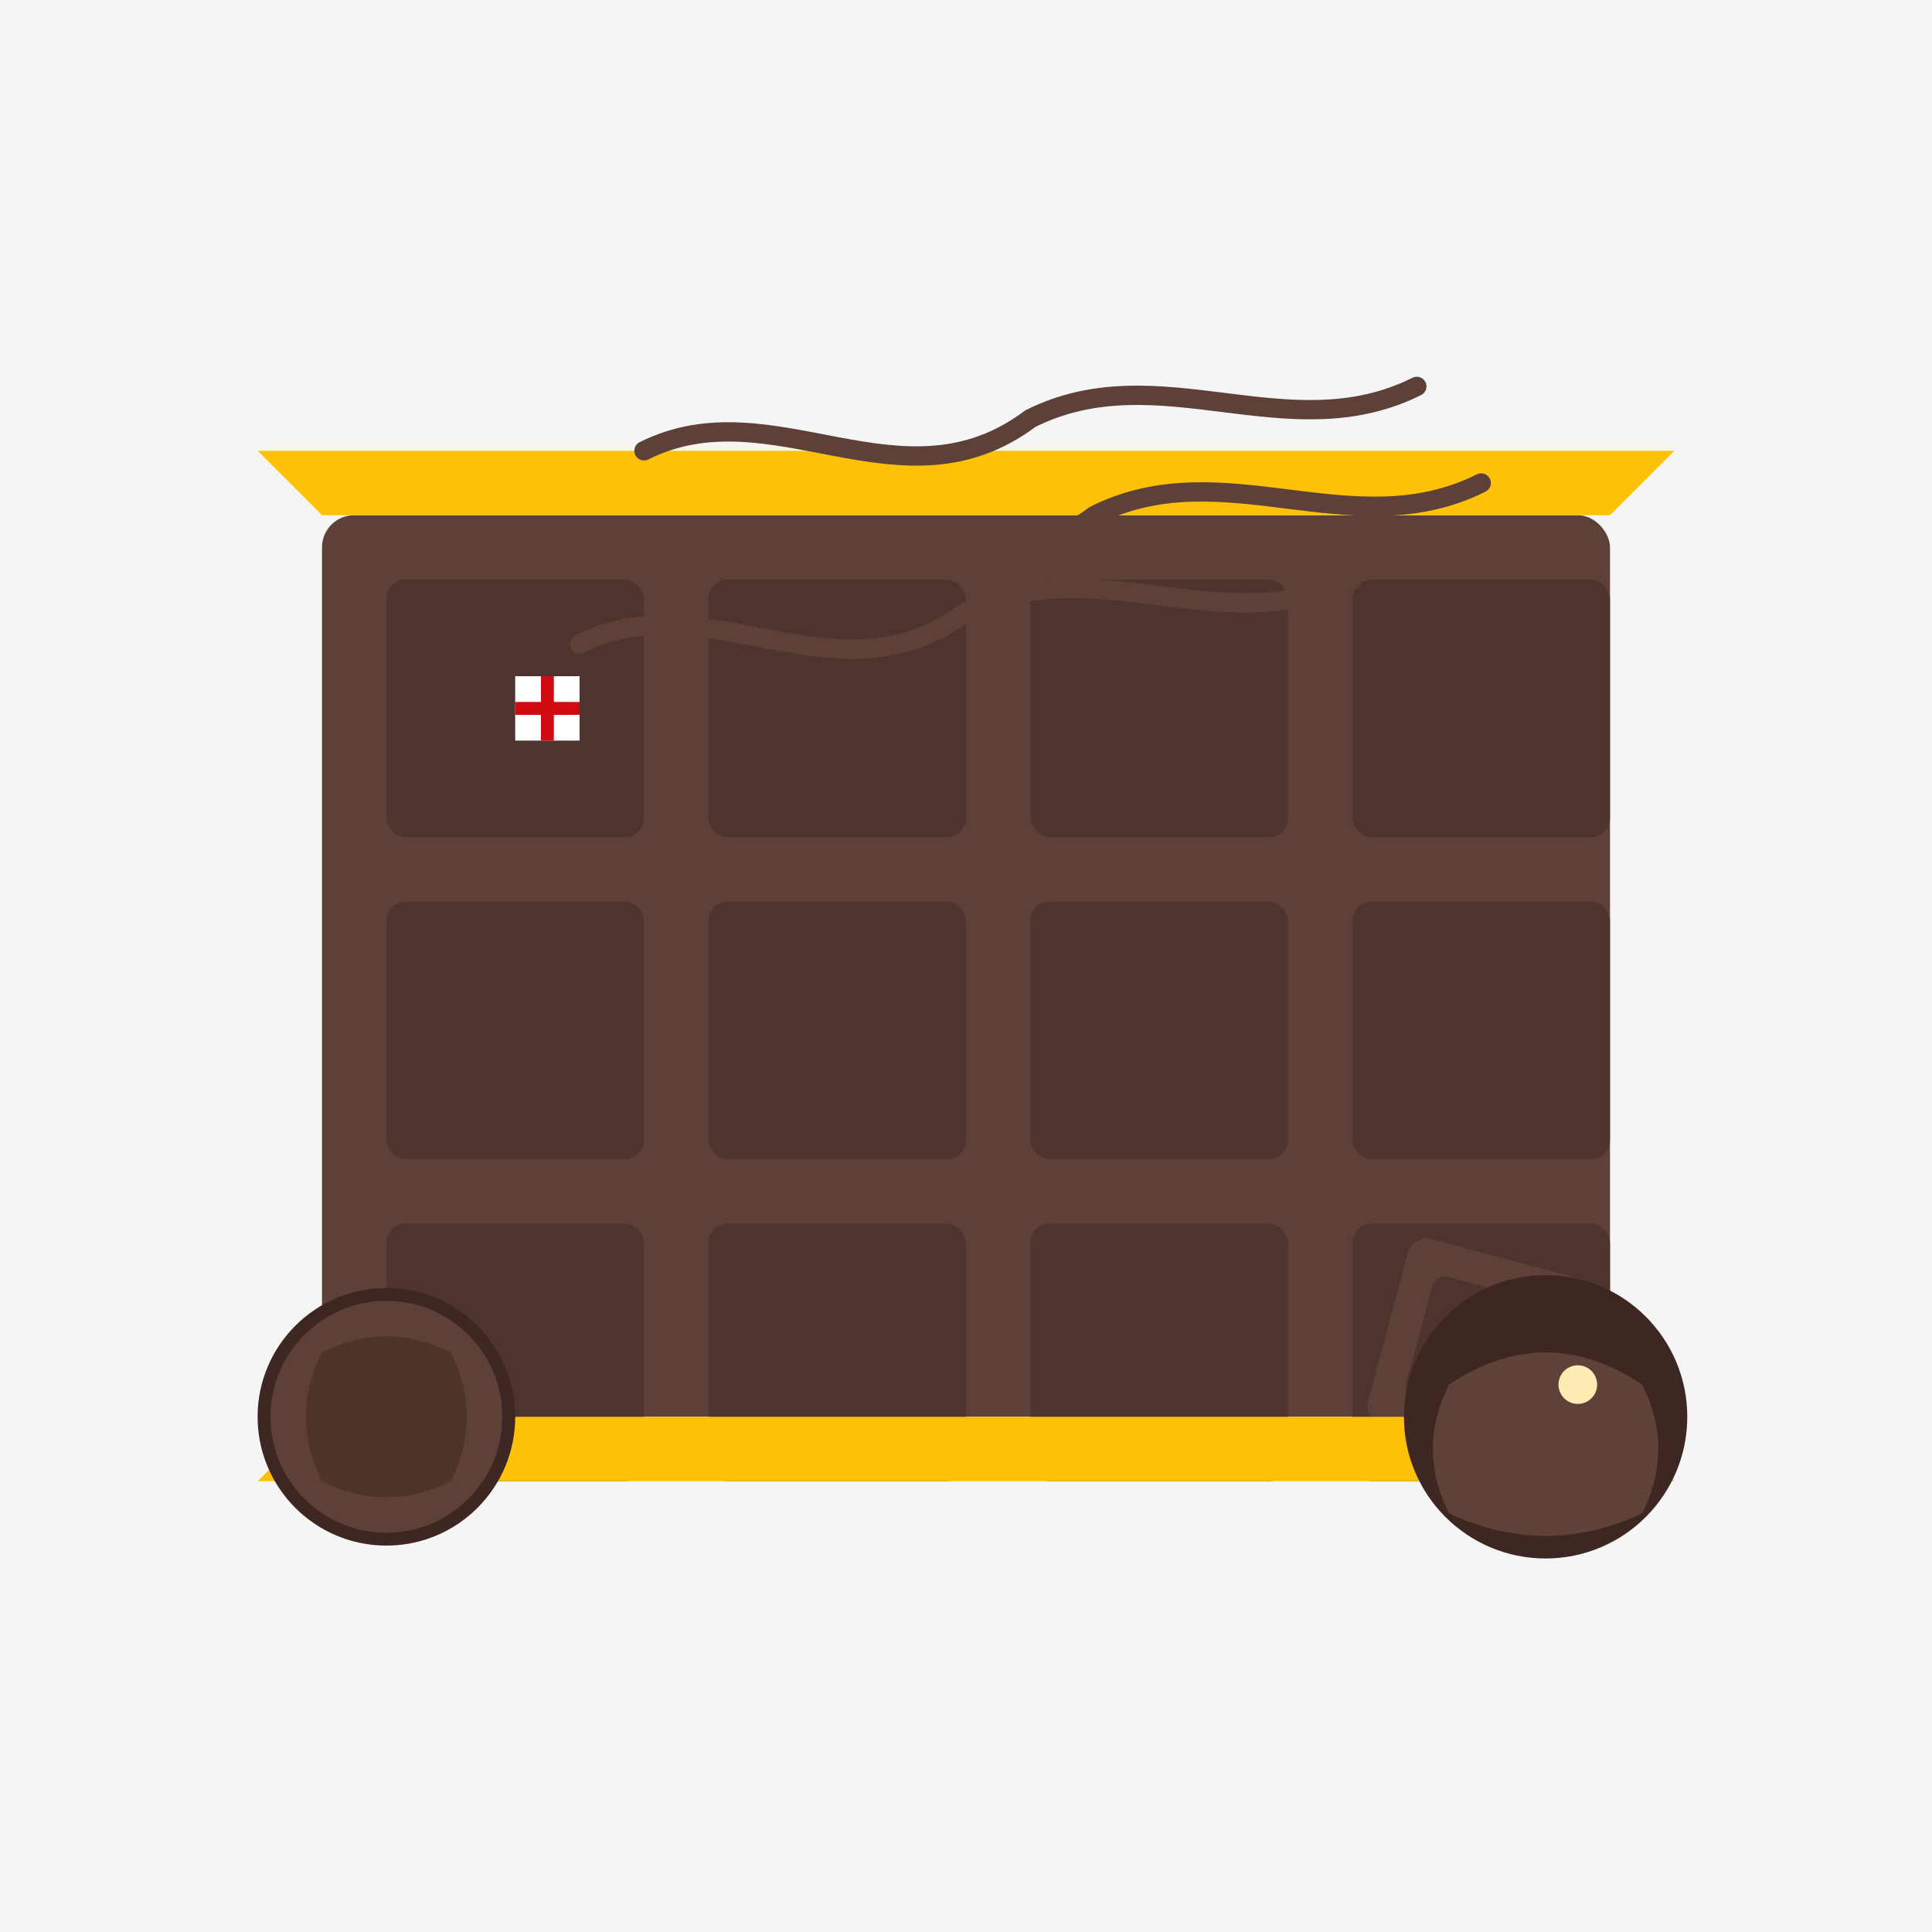
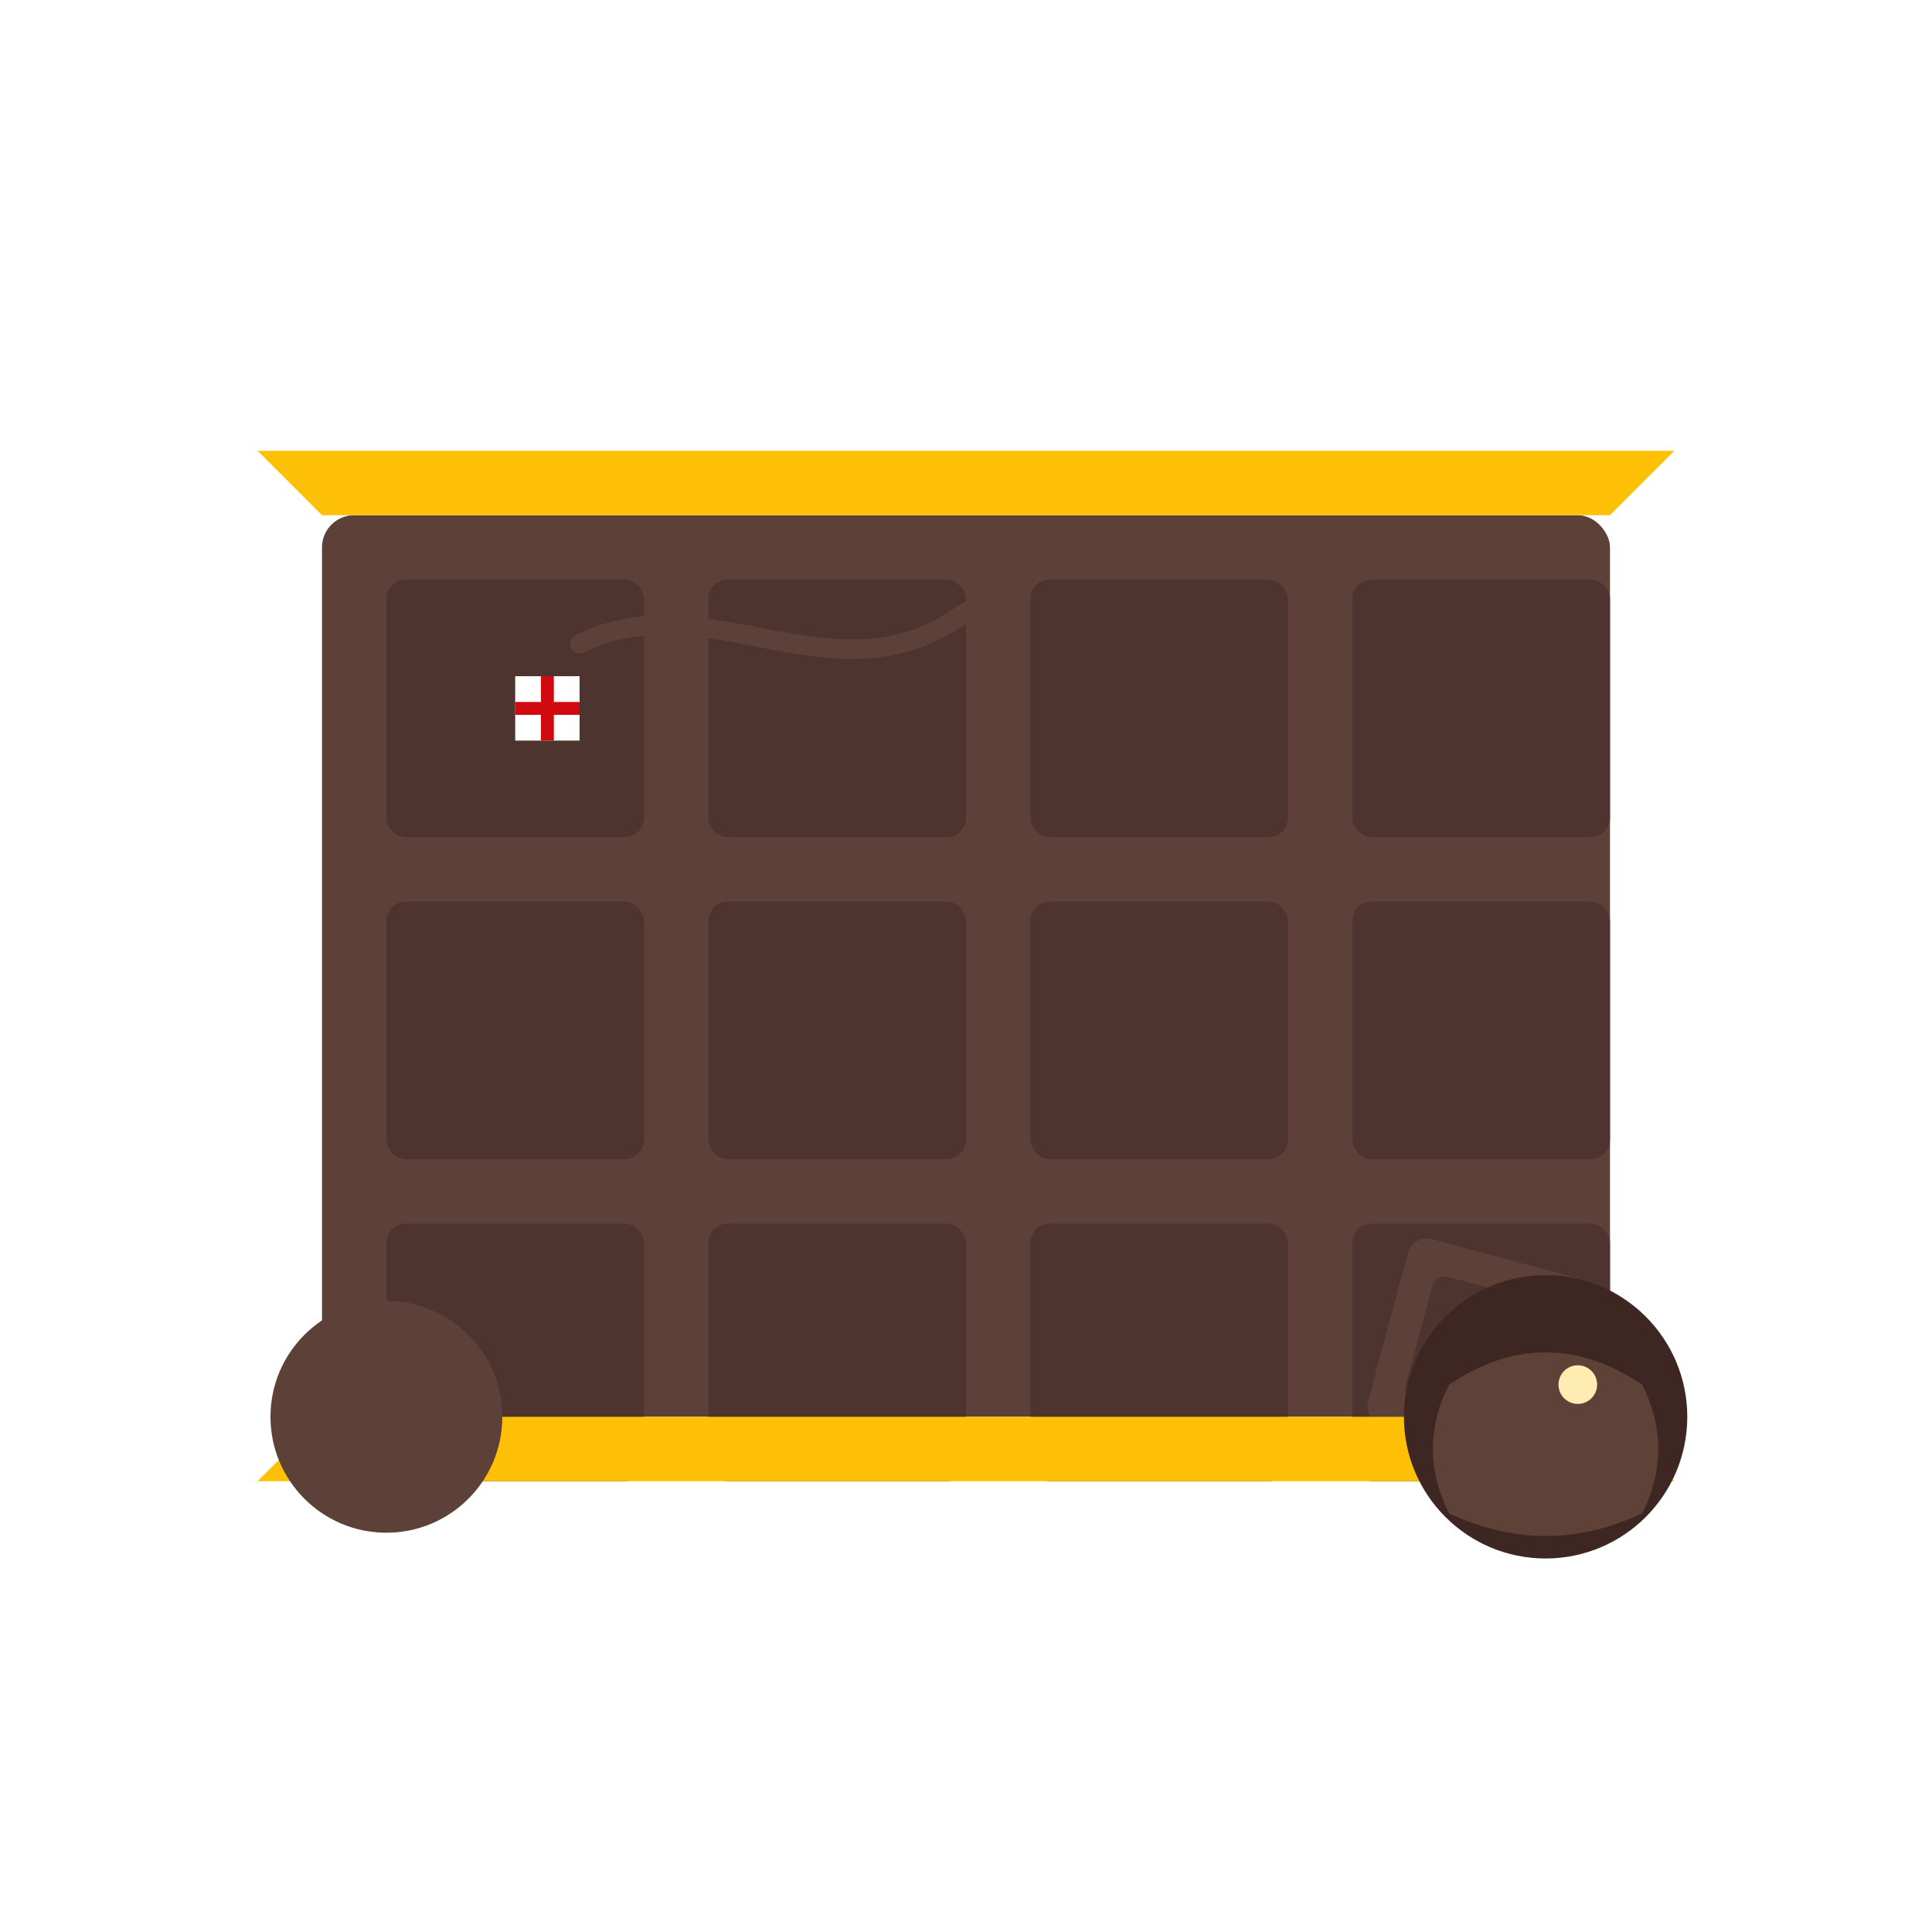
<svg xmlns="http://www.w3.org/2000/svg" width="300" height="300" viewBox="0 0 300 300">
-   <rect width="300" height="300" fill="#F5F5F5" />
  <g transform="translate(150, 150)">
    <rect x="-100" y="-70" width="200" height="140" rx="5" ry="5" fill="#5D4037" />
    <g>
      <rect x="-90" y="-60" width="40" height="40" rx="3" ry="3" fill="#4E342E" />
      <rect x="-40" y="-60" width="40" height="40" rx="3" ry="3" fill="#4E342E" />
      <rect x="10" y="-60" width="40" height="40" rx="3" ry="3" fill="#4E342E" />
      <rect x="60" y="-60" width="40" height="40" rx="3" ry="3" fill="#4E342E" />
      <rect x="-90" y="-10" width="40" height="40" rx="3" ry="3" fill="#4E342E" />
      <rect x="-40" y="-10" width="40" height="40" rx="3" ry="3" fill="#4E342E" />
      <rect x="10" y="-10" width="40" height="40" rx="3" ry="3" fill="#4E342E" />
      <rect x="60" y="-10" width="40" height="40" rx="3" ry="3" fill="#4E342E" />
      <rect x="-90" y="40" width="40" height="40" rx="3" ry="3" fill="#4E342E" />
      <rect x="-40" y="40" width="40" height="40" rx="3" ry="3" fill="#4E342E" />
      <rect x="10" y="40" width="40" height="40" rx="3" ry="3" fill="#4E342E" />
      <rect x="60" y="40" width="40" height="40" rx="3" ry="3" fill="#4E342E" />
    </g>
    <g transform="translate(-65, -40)">
      <rect x="-5" y="-5" width="10" height="10" fill="#FFFFFF" />
      <rect x="-5" y="-1" width="10" height="2" fill="#D10A10" />
      <rect x="-1" y="-5" width="2" height="10" fill="#D10A10" />
    </g>
    <g transform="translate(80, 60) rotate(15)">
      <rect x="-15" y="-15" width="30" height="30" rx="3" ry="3" fill="#5D4037" />
      <rect x="-10" y="-10" width="20" height="20" rx="2" ry="2" fill="#4E342E" />
    </g>
    <path d="M-100,-70 L-110,-80 L110,-80 L100,-70" fill="#FFC107" />
    <path d="M-100,70 L-110,80 L110,80 L100,70" fill="#FFC107" />
  </g>
  <g transform="translate(60, 220)">
-     <circle cx="0" cy="0" r="20" fill="#3E2723" />
    <circle cx="0" cy="0" r="18" fill="#5D4037" />
-     <path d="M-10,-10 Q0,-15 10,-10 Q15,0 10,10 Q0,15 -10,10 Q-15,0 -10,-10" fill="#3E2723" opacity="0.5" />
  </g>
  <g transform="translate(240, 220)">
    <circle cx="0" cy="0" r="22" fill="#3E2723" />
    <path d="M-15,-5 Q0,-15 15,-5 Q20,5 15,15 Q0,22 -15,15 Q-20,5 -15,-5" fill="#6D4C41" opacity="0.7" />
    <circle cx="5" cy="-5" r="3" fill="#FFECB3" />
  </g>
  <g transform="translate(150, 70)">
-     <path d="M-50,0 C-30,-10 -10,10 10,-5 C30,-15 50,0 70,-10" fill="none" stroke="#5D4037" stroke-width="3" stroke-linecap="round" />
-     <path d="M-40,15 C-20,5 0,25 20,10 C40,0 60,15 80,5" fill="none" stroke="#5D4037" stroke-width="3" stroke-linecap="round" />
-     <path d="M-60,30 C-40,20 -20,40 0,25 C20,15 40,30 60,20" fill="none" stroke="#5D4037" stroke-width="3" stroke-linecap="round" />
+     <path d="M-60,30 C-40,20 -20,40 0,25 " fill="none" stroke="#5D4037" stroke-width="3" stroke-linecap="round" />
  </g>
</svg>